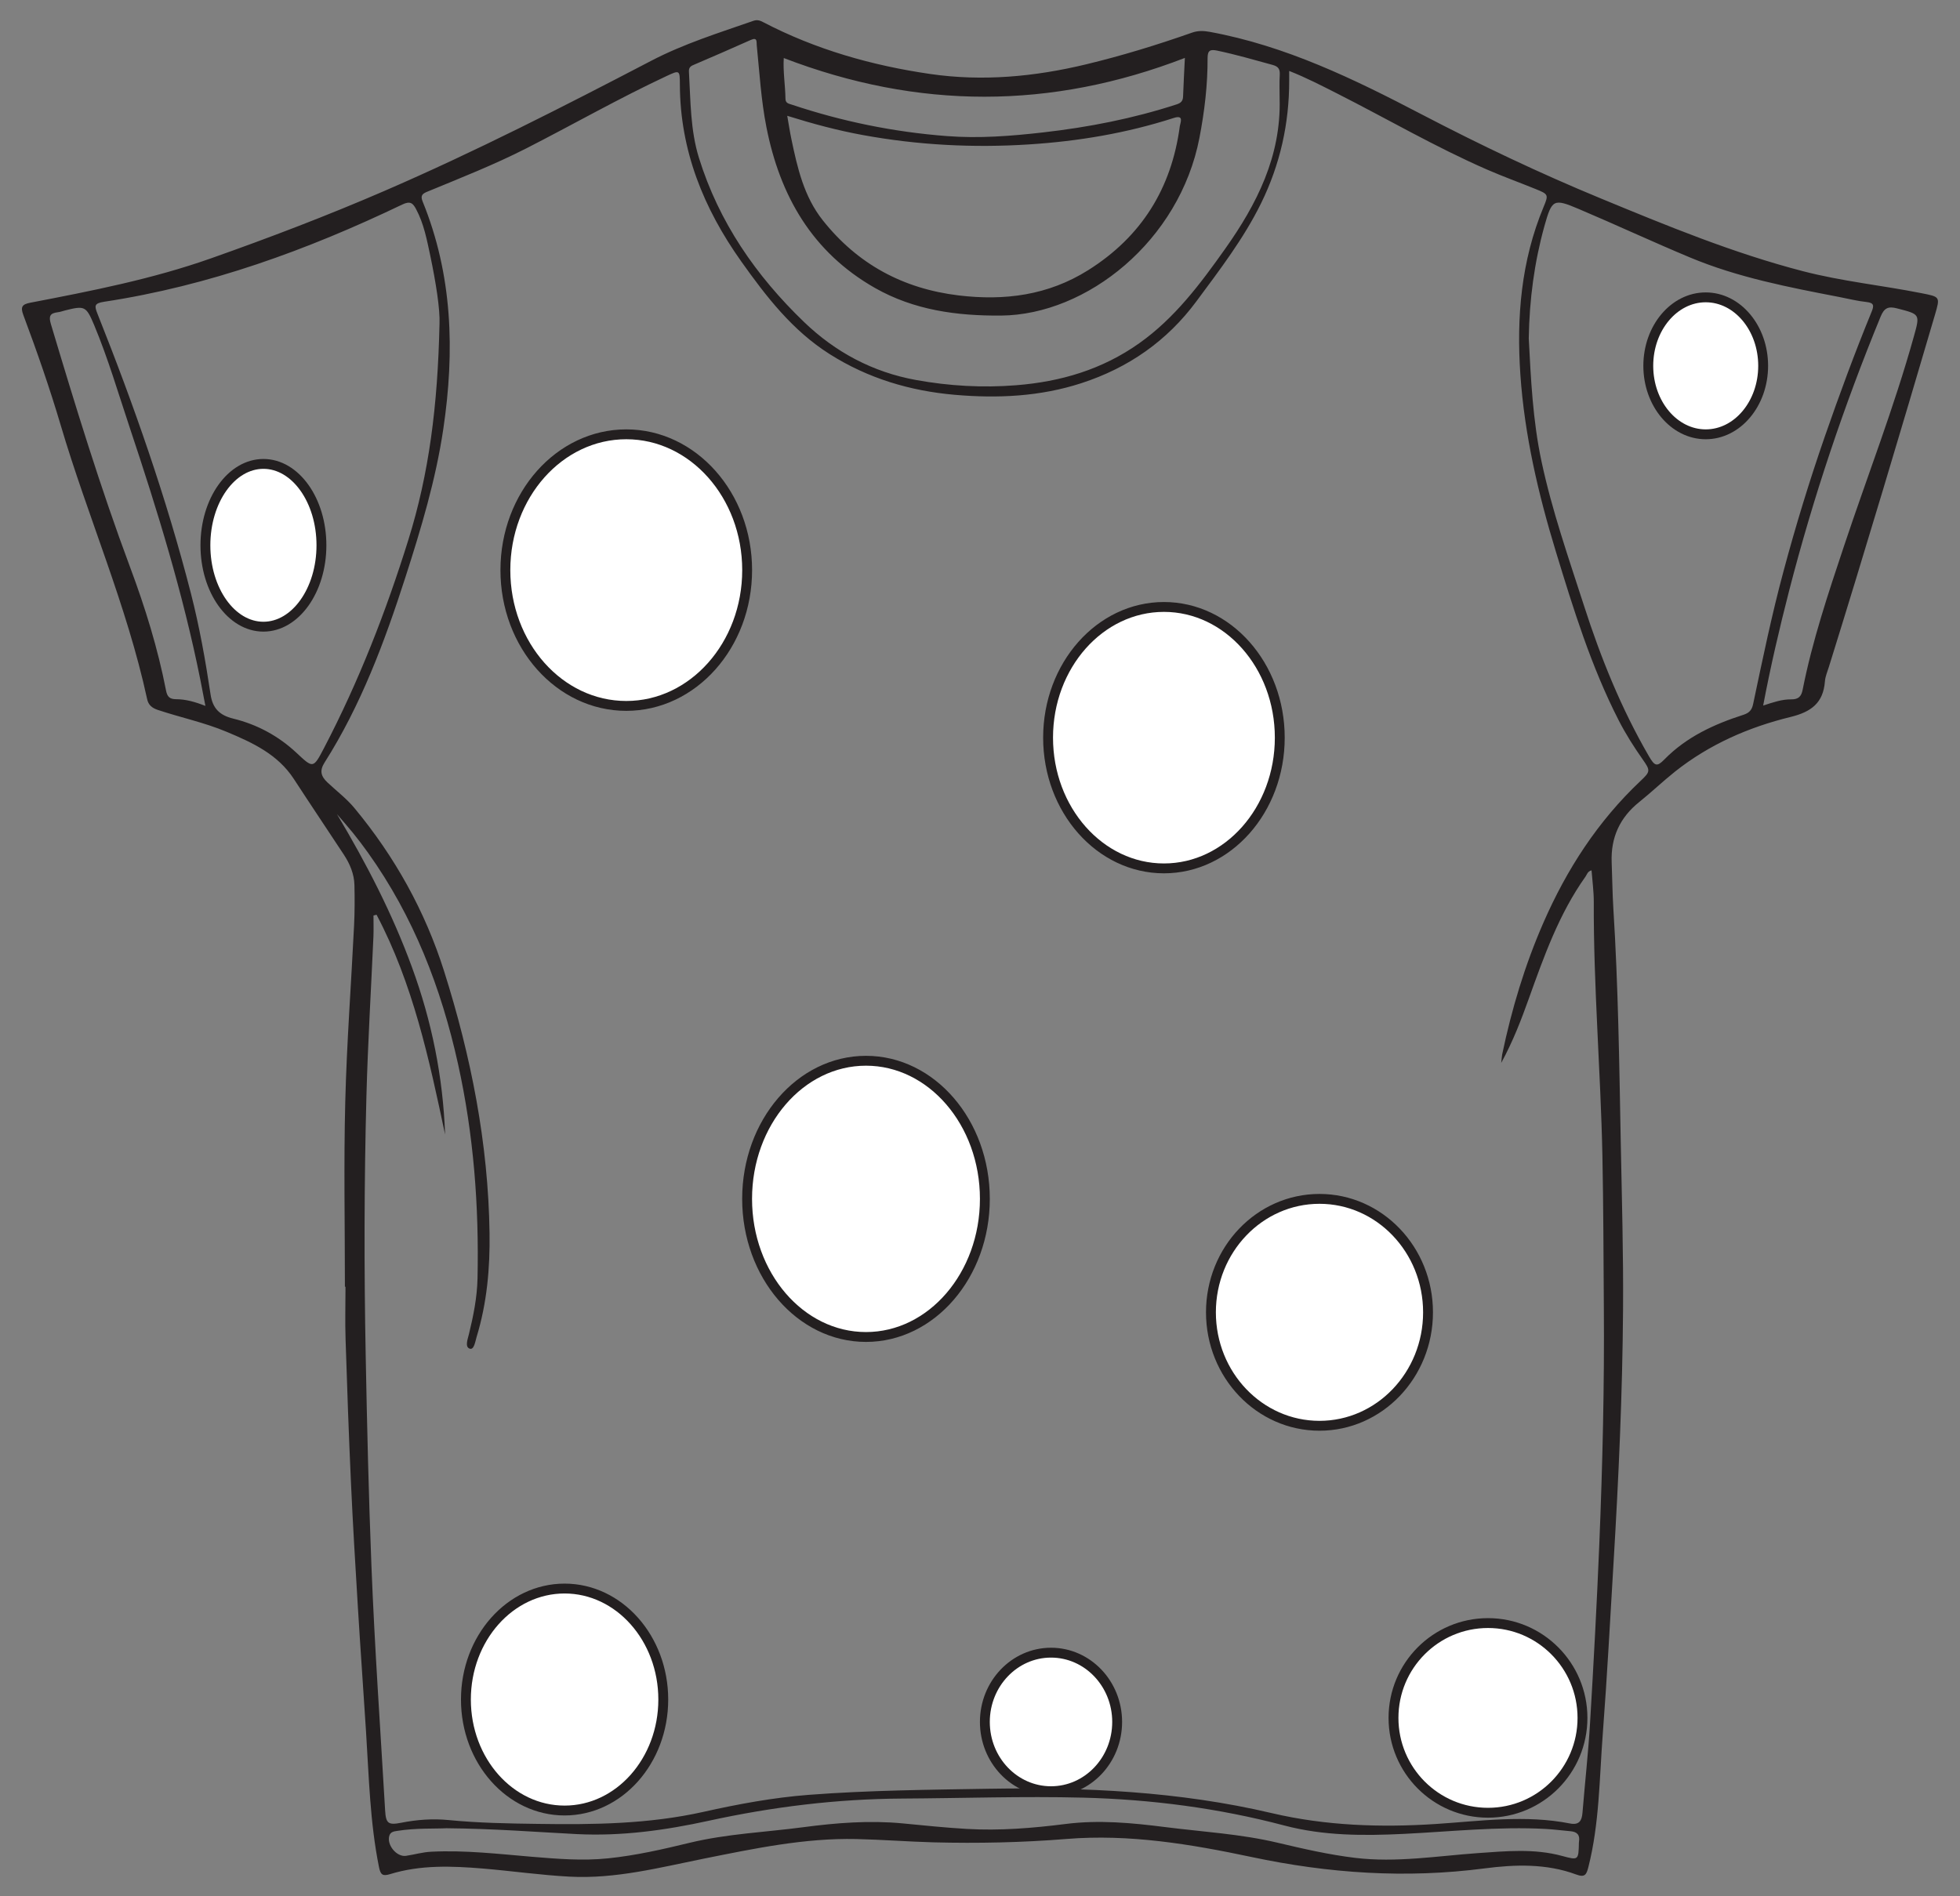
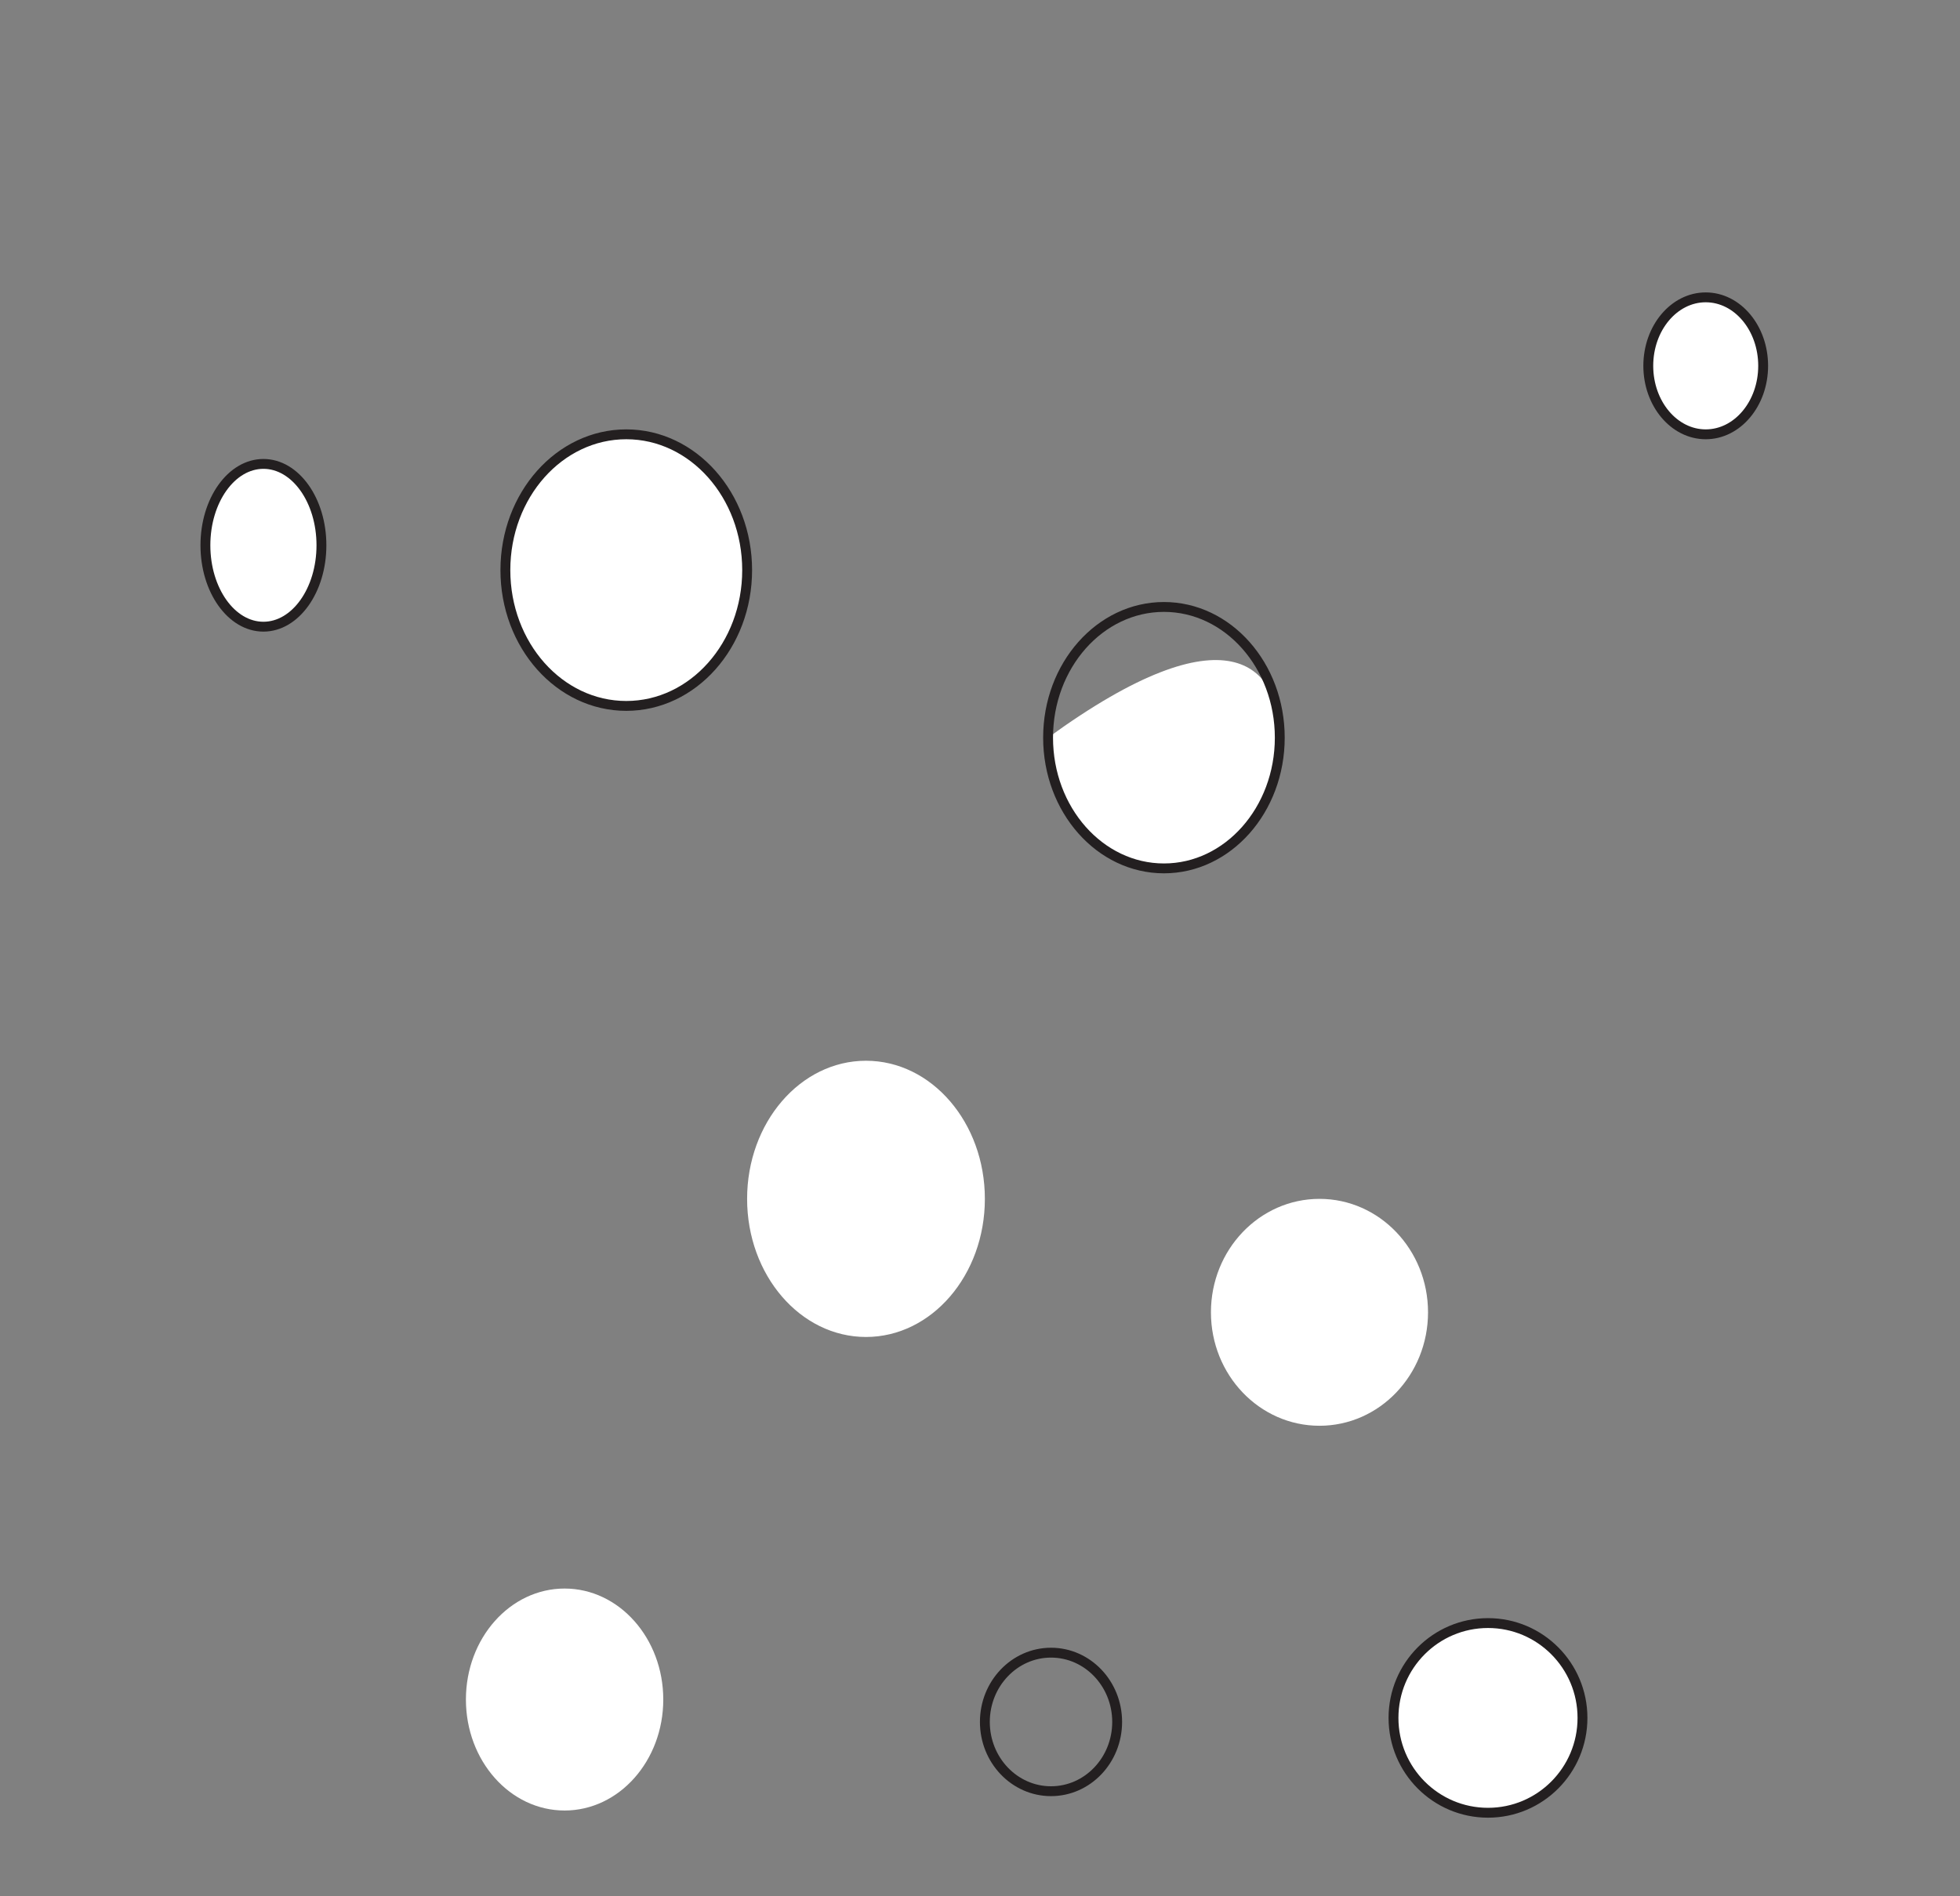
<svg xmlns="http://www.w3.org/2000/svg" width="198.624pt" height="192.221pt" viewBox="0 0 198.624 192.221" version="1.1">
  <rect x="0" y="0" width="198.624" height="192.221" fill="#808080" stroke="none" />
  <defs>
    <clipPath id="clip1">
-       <path d="M 33 146 L 82 146 L 82 192.223 L 33 192.223 Z M 33 146 " />
-     </clipPath>
+       </clipPath>
    <clipPath id="clip2">
      <path d="M 127 150 L 175 150 L 175 192.223 L 127 192.223 Z M 127 150 " />
    </clipPath>
    <clipPath id="clip3">
      <path d="M 85 153 L 128 153 L 128 192.223 L 85 192.223 Z M 85 153 " />
    </clipPath>
  </defs>
  <g id="surface1">
-     <path style=" stroke:none;fill-rule:evenodd;fill:rgb(13.73%,12.16%,12.549%);fill-opacity:1;" d="M 79.426 5.883 C 79.34 7.246 79.578 8.629 79.598 10.012 C 79.602 10.473 79.945 10.508 80.234 10.605 C 85.336 12.312 90.574 13.383 95.941 13.793 C 99.203 14.047 102.461 13.793 105.711 13.422 C 110.312 12.898 114.828 12.016 119.234 10.582 C 119.672 10.441 119.875 10.242 119.891 9.785 C 119.938 8.469 120.012 7.156 120.074 5.871 C 106.512 11.113 93.027 11.113 79.426 5.883 M 178.676 71.52 C 179.691 71.188 180.586 70.879 181.523 70.891 C 182.246 70.898 182.543 70.602 182.676 69.926 C 183.66 64.949 185.27 60.152 186.867 55.359 C 189.23 48.262 191.953 41.285 193.957 34.074 C 194.586 31.824 194.57 31.859 192.238 31.258 C 191.352 31.027 190.941 31.211 190.578 32.098 C 186.859 41.145 183.754 50.395 181.312 59.863 C 180.332 63.676 179.438 67.5 178.676 71.52 M 20.816 71.555 C 20.621 70.555 20.461 69.703 20.293 68.855 C 18.551 60.18 15.949 51.738 13.152 43.359 C 11.988 39.875 10.957 36.34 9.539 32.945 C 8.727 31.012 8.578 30.973 6.602 31.465 C 6.352 31.527 6.105 31.625 5.852 31.652 C 5.059 31.746 4.918 32.055 5.16 32.859 C 7.637 41.137 10.16 49.395 13.184 57.496 C 14.707 61.57 15.996 65.727 16.828 70.004 C 16.953 70.648 17.219 70.871 17.84 70.875 C 18.816 70.879 19.75 71.137 20.816 71.555 M 45.242 185.32 C 44.055 185.383 42.141 185.285 40.246 185.59 C 39.922 185.641 39.594 185.68 39.465 186.047 C 39.145 186.973 40.184 188.262 41.148 188.117 C 42.008 187.988 42.844 187.738 43.723 187.699 C 47.129 187.531 50.504 187.926 53.887 188.211 C 56.461 188.422 59.035 188.641 61.629 188.371 C 64.438 188.082 67.168 187.453 69.898 186.793 C 73.684 185.879 77.57 185.723 81.406 185.215 C 84.746 184.773 88.094 184.508 91.465 184.828 C 93.617 185.035 95.777 185.262 97.938 185.387 C 101.305 185.586 104.652 185.309 107.996 184.887 C 111.359 184.461 114.707 184.773 118.047 185.199 C 121.859 185.684 125.703 185.895 129.457 186.785 C 132.066 187.402 134.676 188.004 137.34 188.324 C 141.496 188.824 145.602 188.137 149.723 187.844 C 152.59 187.645 155.465 187.355 158.305 188.129 C 159.961 188.578 159.965 188.566 160.004 186.785 C 160.004 186.754 160.004 186.723 160.012 186.688 C 160.133 185.992 159.812 185.676 159.141 185.621 C 158.305 185.551 157.469 185.434 156.629 185.391 C 151.836 185.133 147.066 185.656 142.289 185.891 C 138.207 186.09 134.148 186.098 130.152 185.043 C 123.473 183.277 116.68 182.398 109.762 182.219 C 103.645 182.066 97.535 182.277 91.422 182.312 C 84.801 182.348 78.273 183.152 71.82 184.562 C 67.41 185.527 62.988 186.141 58.457 185.914 C 54.293 185.703 50.133 185.363 45.242 185.32 M 79.777 11.738 C 79.938 12.648 80.047 13.379 80.199 14.102 C 80.809 17.016 81.465 19.914 83.375 22.324 C 86.906 26.781 91.523 29.266 97.148 29.945 C 101.801 30.504 106.219 29.938 110.273 27.387 C 115.691 23.98 118.723 19.082 119.562 12.785 C 119.613 12.422 120.02 11.605 118.934 11.961 C 114.176 13.496 109.285 14.316 104.305 14.637 C 98.633 15.004 93.004 14.711 87.41 13.684 C 84.871 13.219 82.387 12.555 79.777 11.738 M 129.676 10.023 C 129.676 9.215 129.641 8.406 129.688 7.598 C 129.719 7.031 129.574 6.746 128.973 6.582 C 127.105 6.07 125.25 5.531 123.355 5.133 C 122.66 4.988 122.375 5.086 122.375 5.883 C 122.387 8.602 122.066 11.289 121.551 13.965 C 119.535 24.43 110.137 31.91 101.453 31.988 C 96.949 32.023 92.625 31.438 88.66 29.184 C 82.309 25.566 79.035 19.852 77.664 12.867 C 77.125 10.137 76.969 7.359 76.688 4.598 C 76.652 4.238 76.777 3.738 76.078 4.051 C 74.137 4.922 72.184 5.766 70.227 6.605 C 69.906 6.742 69.797 6.938 69.816 7.273 C 69.988 10.207 69.949 13.172 70.832 16.008 C 72.855 22.523 76.613 27.957 81.477 32.637 C 84.652 35.695 88.438 37.723 92.836 38.52 C 96.195 39.129 99.562 39.32 102.965 39.051 C 107.492 38.695 111.691 37.457 115.445 34.797 C 119.055 32.238 121.633 28.781 124.145 25.238 C 127.379 20.672 129.828 15.836 129.676 10.023 M 154.922 34.293 C 155.137 38.367 155.324 42.594 156.211 46.754 C 157.273 51.746 158.957 56.547 160.52 61.395 C 162.223 66.691 164.297 71.824 167.094 76.645 C 167.68 77.66 167.914 77.754 168.664 76.984 C 170.906 74.695 173.695 73.414 176.672 72.457 C 177.273 72.262 177.535 71.973 177.664 71.348 C 178.617 66.836 179.547 62.316 180.75 57.863 C 181.977 53.285 183.363 48.758 184.914 44.277 C 186.395 40.012 187.957 35.777 189.668 31.598 C 189.926 30.973 189.91 30.695 189.145 30.613 C 188.219 30.516 187.309 30.281 186.387 30.105 C 181.258 29.113 176.117 28.129 171.273 26.102 C 167.492 24.523 163.781 22.793 160.016 21.195 C 157.426 20.098 157.273 20.184 156.5 22.949 C 155.488 26.605 154.988 30.344 154.922 34.293 M 44.539 32.82 C 44.605 31.379 44.176 28.637 43.602 25.91 C 43.258 24.301 42.957 22.684 42.172 21.211 C 41.855 20.605 41.586 20.34 40.777 20.727 C 31.137 25.348 21.16 28.98 10.539 30.59 C 9.531 30.746 9.562 31.012 9.883 31.816 C 13.574 41.082 16.867 50.477 19.348 60.152 C 20.215 63.531 20.824 66.961 21.34 70.402 C 21.551 71.809 22.254 72.504 23.641 72.844 C 26.055 73.434 28.223 74.605 30.043 76.309 C 31.727 77.887 31.742 77.922 32.828 75.84 C 36.363 69.07 39.121 61.98 41.391 54.695 C 43.473 48.016 44.359 41.152 44.539 32.82 M 38.16 92.723 C 38.055 92.75 37.953 92.777 37.848 92.801 C 37.848 93.504 37.871 94.211 37.844 94.918 C 37.605 100.309 37.277 105.699 37.133 111.098 C 36.902 119.859 36.891 128.621 37.059 137.387 C 37.195 144.5 37.359 151.613 37.641 158.727 C 37.965 166.992 38.547 175.242 39.027 183.5 C 39.105 184.828 39.332 185.023 40.648 184.766 C 42.246 184.449 43.863 184.332 45.473 184.492 C 48.473 184.785 51.477 184.84 54.484 184.879 C 60.117 184.965 65.73 184.902 71.27 183.664 C 74.797 182.875 78.359 182.211 81.969 181.934 C 88.07 181.469 94.184 181.418 100.297 181.316 C 109.922 181.16 119.477 181.574 128.902 183.793 C 134.348 185.07 139.895 185.254 145.484 184.891 C 150.016 184.594 154.57 183.941 159.113 184.84 C 160.031 185.016 160.301 184.559 160.367 183.75 C 160.613 180.719 160.953 177.699 161.133 174.668 C 161.496 168.602 161.824 162.531 162.074 156.457 C 162.402 148.449 162.594 140.434 162.531 132.414 C 162.496 127.336 162.488 122.258 162.387 117.18 C 162.211 108.582 161.477 100 161.512 91.395 C 161.512 90.348 161.367 89.301 161.285 88.223 C 160.875 88.324 160.824 88.648 160.664 88.871 C 157.996 92.625 156.473 96.914 154.938 101.199 C 154.168 103.344 153.363 105.477 152.133 107.738 C 152.188 107.266 152.191 107.074 152.227 106.891 C 153.184 102.301 154.527 97.832 156.406 93.531 C 158.773 88.113 161.926 83.234 166.258 79.152 C 167.258 78.211 167.262 78.105 166.461 76.969 C 165.57 75.699 164.742 74.398 164.031 73.008 C 161.242 67.551 159.441 61.723 157.664 55.895 C 155.883 50.051 154.496 44.113 154.074 37.992 C 153.672 32.156 154.148 26.441 156.426 20.973 C 156.941 19.742 156.918 19.688 155.633 19.168 C 153.992 18.5 152.32 17.898 150.699 17.191 C 145.488 14.918 140.574 12.047 135.508 9.48 C 133.934 8.684 132.363 7.867 130.645 7.191 C 130.645 7.578 130.641 7.867 130.645 8.156 C 130.652 12.52 129.727 16.672 127.797 20.602 C 126.031 24.195 123.609 27.344 121.246 30.539 C 118.258 34.574 114.34 37.293 109.598 38.836 C 105.41 40.199 101.109 40.398 96.754 40.02 C 92.211 39.625 87.961 38.352 84.082 35.898 C 80.301 33.508 77.645 30.059 75.109 26.488 C 71.297 21.117 68.918 15.254 68.898 8.57 C 68.895 7.09 68.871 7.09 67.535 7.715 C 62.707 9.973 58.078 12.617 53.336 15.039 C 50.086 16.695 46.699 18.027 43.332 19.418 C 42.863 19.609 42.566 19.781 42.82 20.402 C 45.871 27.875 46.09 35.609 44.926 43.469 C 44.164 48.625 42.668 53.59 41.074 58.543 C 38.969 65.074 36.586 71.473 32.887 77.301 C 32.367 78.121 32.52 78.684 33.18 79.309 C 34.094 80.172 35.105 80.93 35.918 81.91 C 40.008 86.84 43.078 92.352 45.004 98.445 C 47.734 107.07 49.48 115.891 49.609 124.973 C 49.664 128.535 49.348 132.078 48.301 135.512 C 48.16 135.973 48.047 136.848 47.609 136.711 C 47.086 136.547 47.395 135.75 47.52 135.238 C 47.973 133.387 48.348 131.523 48.391 129.605 C 48.551 122.277 48.004 115.012 46.414 107.84 C 44.707 100.141 41.914 92.898 37.297 86.441 C 36.812 85.758 36.301 85.09 35.773 84.434 C 35.246 83.781 34.688 83.156 34.145 82.52 C 37.121 87.508 39.766 92.617 41.754 98.059 C 43.758 103.523 44.895 109.168 45.105 115 C 43.488 107.348 41.848 99.707 38.16 92.723 M 34.953 130.43 C 34.953 124.184 34.828 117.938 34.988 111.699 C 35.137 105.723 35.59 99.754 35.883 93.781 C 35.949 92.43 35.949 91.066 35.918 89.711 C 35.891 88.586 35.457 87.566 34.848 86.637 C 33.16 84.07 31.449 81.527 29.773 78.953 C 28.141 76.453 25.59 75.281 22.984 74.188 C 20.719 73.234 18.305 72.734 15.98 71.957 C 15.395 71.758 15.039 71.461 14.91 70.863 C 12.848 61.34 8.902 52.406 6.152 43.102 C 5.035 39.332 3.742 35.613 2.363 31.926 C 2.055 31.098 2.246 30.844 3.074 30.684 C 9.25 29.496 15.422 28.293 21.379 26.188 C 27.309 24.094 33.18 21.852 38.953 19.355 C 48.168 15.367 57.102 10.801 65.996 6.16 C 69.297 4.438 72.844 3.332 76.344 2.113 C 76.75 1.973 77.027 2.082 77.34 2.246 C 82.664 5.023 88.363 6.641 94.27 7.5 C 99.574 8.27 104.84 7.777 110.043 6.527 C 113.684 5.652 117.258 4.555 120.789 3.312 C 121.395 3.098 121.949 3.113 122.582 3.227 C 130.277 4.637 137.191 8 144.047 11.582 C 149.965 14.668 155.992 17.543 162.164 20.09 C 168.898 22.875 175.637 25.656 182.719 27.492 C 186.664 28.516 190.723 28.926 194.703 29.715 C 196.617 30.094 196.625 30.066 196.082 31.922 C 192.578 43.836 189.031 55.734 185.34 67.59 C 185.188 68.082 184.969 68.574 184.934 69.078 C 184.766 71.258 183.539 72.164 181.465 72.672 C 177.203 73.711 173.211 75.461 169.738 78.219 C 168.5 79.207 167.355 80.305 166.117 81.297 C 164.156 82.867 163.23 84.887 163.324 87.391 C 163.387 88.941 163.398 90.496 163.492 92.043 C 163.992 99.953 164.094 107.879 164.246 115.797 C 164.355 121.457 164.52 127.113 164.477 132.777 C 164.418 141.285 164.031 149.781 163.523 158.27 C 163.172 164.109 162.867 169.949 162.422 175.781 C 162.078 180.285 162.086 184.832 160.965 189.254 C 160.773 189.996 160.633 190.344 159.738 190.012 C 156.715 188.887 153.527 188.988 150.438 189.391 C 142.484 190.43 134.652 189.898 126.84 188.238 C 120.664 186.93 114.438 185.891 108.09 186.406 C 103.602 186.77 99.113 186.863 94.613 186.75 C 91.996 186.68 89.383 186.473 86.762 186.414 C 81.52 186.301 76.426 187.383 71.324 188.402 C 66.832 189.309 62.363 190.473 57.73 190.227 C 54.797 190.074 51.879 189.652 48.949 189.406 C 45.785 189.145 42.617 189.02 39.527 189.973 C 38.793 190.195 38.566 190.059 38.406 189.258 C 37.488 184.707 37.387 180.086 37.09 175.477 C 36.824 171.281 36.52 167.09 36.266 162.895 C 36.008 158.664 35.754 154.441 35.562 150.207 C 35.344 145.395 35.172 140.578 35.02 135.762 C 34.961 133.984 35.012 132.207 35.012 130.43 Z M 34.953 130.43 " />
    <path style=" stroke:none;fill-rule:nonzero;fill:rgb(100%,100%,100%);fill-opacity:1;" d="M 75.715 57.789 C 75.715 65.395 70.23 71.555 63.465 71.555 C 56.695 71.555 51.215 65.395 51.215 57.789 C 51.215 50.188 56.695 44.023 63.465 44.023 C 70.23 44.023 75.715 50.188 75.715 57.789 " />
    <path style="fill:none;stroke-width:1;stroke-linecap:butt;stroke-linejoin:miter;stroke:rgb(13.73%,12.16%,12.549%);stroke-opacity:1;stroke-miterlimit:10;" d="M 0.002 0.001 C 0.002 -7.605 -5.482 -13.765 -12.248 -13.765 C -19.018 -13.765 -24.498 -7.605 -24.498 0.001 C -24.498 7.602 -19.018 13.766 -12.248 13.766 C -5.482 13.766 0.002 7.602 0.002 0.001 Z M 0.002 0.001 " transform="matrix(1,0,0,-1,75.713,57.79)" />
-     <path style=" stroke:none;fill-rule:nonzero;fill:rgb(100%,100%,100%);fill-opacity:1;" d="M 129.691 74.773 C 129.691 82.09 124.434 88.023 117.953 88.023 C 111.469 88.023 106.211 82.09 106.211 74.773 C 106.211 67.457 111.469 61.523 117.953 61.523 C 124.434 61.523 129.691 67.457 129.691 74.773 " />
+     <path style=" stroke:none;fill-rule:nonzero;fill:rgb(100%,100%,100%);fill-opacity:1;" d="M 129.691 74.773 C 129.691 82.09 124.434 88.023 117.953 88.023 C 111.469 88.023 106.211 82.09 106.211 74.773 C 124.434 61.523 129.691 67.457 129.691 74.773 " />
    <path style="fill:none;stroke-width:1;stroke-linecap:butt;stroke-linejoin:miter;stroke:rgb(13.73%,12.16%,12.549%);stroke-opacity:1;stroke-miterlimit:10;" d="M 0 0 C 0 -7.316 -5.258 -13.25 -11.738 -13.25 C -18.223 -13.25 -23.48 -7.316 -23.48 0 C -23.48 7.317 -18.223 13.25 -11.738 13.25 C -5.258 13.25 0 7.317 0 0 Z M 0 0 " transform="matrix(1,0,0,-1,129.691,74.774)" />
    <path style=" stroke:none;fill-rule:nonzero;fill:rgb(100%,100%,100%);fill-opacity:1;" d="M 99.805 121.523 C 99.805 129.254 94.41 135.523 87.758 135.523 C 81.105 135.523 75.711 129.254 75.711 121.523 C 75.711 113.793 81.105 107.523 87.758 107.523 C 94.41 107.523 99.805 113.793 99.805 121.523 " />
-     <path style="fill:none;stroke-width:1;stroke-linecap:butt;stroke-linejoin:miter;stroke:rgb(13.73%,12.16%,12.549%);stroke-opacity:1;stroke-miterlimit:10;" d="M -0.001 0 C -0.001 -7.73 -5.396 -14 -12.048 -14 C -18.7 -14 -24.095 -7.73 -24.095 0 C -24.095 7.731 -18.7 14 -12.048 14 C -5.396 14 -0.001 7.731 -0.001 0 Z M -0.001 0 " transform="matrix(1,0,0,-1,99.806,121.524)" />
    <path style=" stroke:none;fill-rule:nonzero;fill:rgb(100%,100%,100%);fill-opacity:1;" d="M 67.215 172.273 C 67.215 178.488 62.734 183.523 57.215 183.523 C 51.691 183.523 47.215 178.488 47.215 172.273 C 47.215 166.062 51.691 161.023 57.215 161.023 C 62.734 161.023 67.215 166.062 67.215 172.273 " />
    <g clip-path="url(#clip1)" clip-rule="nonzero">
      <path style="fill:none;stroke-width:1;stroke-linecap:butt;stroke-linejoin:miter;stroke:rgb(13.73%,12.16%,12.549%);stroke-opacity:1;stroke-miterlimit:10;" d="M 0.002 0 C 0.002 -6.215 -4.479 -11.25 -9.998 -11.25 C -15.521 -11.25 -19.998 -6.215 -19.998 0 C -19.998 6.211 -15.521 11.25 -9.998 11.25 C -4.479 11.25 0.002 6.211 0.002 0 Z M 0.002 0 " transform="matrix(1,0,0,-1,67.213,172.274)" />
    </g>
    <path style=" stroke:none;fill-rule:nonzero;fill:rgb(100%,100%,100%);fill-opacity:1;" d="M 160.367 174.137 C 160.367 179.445 156.082 183.75 150.793 183.75 C 145.5 183.75 141.215 179.445 141.215 174.137 C 141.215 168.828 145.5 164.523 150.793 164.523 C 156.082 164.523 160.367 168.828 160.367 174.137 " />
    <g clip-path="url(#clip2)" clip-rule="nonzero">
      <path style="fill:none;stroke-width:1;stroke-linecap:butt;stroke-linejoin:miter;stroke:rgb(13.73%,12.16%,12.549%);stroke-opacity:1;stroke-miterlimit:10;" d="M -0.001 0 C -0.001 -5.308 -4.286 -9.613 -9.575 -9.613 C -14.868 -9.613 -19.153 -5.308 -19.153 0 C -19.153 5.309 -14.868 9.614 -9.575 9.614 C -4.286 9.614 -0.001 5.309 -0.001 0 Z M -0.001 0 " transform="matrix(1,0,0,-1,160.368,174.137)" />
    </g>
    <path style=" stroke:none;fill-rule:nonzero;fill:rgb(100%,100%,100%);fill-opacity:1;" d="M 144.715 133.023 C 144.715 139.375 139.789 144.523 133.715 144.523 C 127.637 144.523 122.715 139.375 122.715 133.023 C 122.715 126.672 127.637 121.523 133.715 121.523 C 139.789 121.523 144.715 126.672 144.715 133.023 " />
-     <path style="fill:none;stroke-width:1;stroke-linecap:butt;stroke-linejoin:miter;stroke:rgb(13.73%,12.16%,12.549%);stroke-opacity:1;stroke-miterlimit:10;" d="M 0.002 0 C 0.002 -6.351 -4.924 -11.5 -10.998 -11.5 C -17.076 -11.5 -21.998 -6.351 -21.998 0 C -21.998 6.352 -17.076 11.5 -10.998 11.5 C -4.924 11.5 0.002 6.352 0.002 0 Z M 0.002 0 " transform="matrix(1,0,0,-1,144.713,133.024)" />
-     <path style=" stroke:none;fill-rule:nonzero;fill:rgb(100%,100%,100%);fill-opacity:1;" d="M 113.211 174.543 C 113.211 178.422 110.211 181.566 106.508 181.566 C 102.809 181.566 99.805 178.422 99.805 174.543 C 99.805 170.668 102.809 167.523 106.508 167.523 C 110.211 167.523 113.211 170.668 113.211 174.543 " />
    <g clip-path="url(#clip3)" clip-rule="nonzero">
      <path style="fill:none;stroke-width:1;stroke-linecap:butt;stroke-linejoin:miter;stroke:rgb(13.73%,12.16%,12.549%);stroke-opacity:1;stroke-miterlimit:10;" d="M 0.001 0.001 C 0.001 -3.878 -2.999 -7.022 -6.702 -7.022 C -10.401 -7.022 -13.405 -3.878 -13.405 0.001 C -13.405 3.876 -10.401 7.021 -6.702 7.021 C -2.999 7.021 0.001 3.876 0.001 0.001 Z M 0.001 0.001 " transform="matrix(1,0,0,-1,113.21,174.544)" />
    </g>
    <path style=" stroke:none;fill-rule:nonzero;fill:rgb(100%,100%,100%);fill-opacity:1;" d="M 178.676 37.082 C 178.676 40.914 176.07 44.023 172.855 44.023 C 169.645 44.023 167.035 40.914 167.035 37.082 C 167.035 33.25 169.645 30.141 172.855 30.141 C 176.07 30.141 178.676 33.25 178.676 37.082 " />
    <path style="fill:none;stroke-width:1;stroke-linecap:butt;stroke-linejoin:miter;stroke:rgb(13.73%,12.16%,12.549%);stroke-opacity:1;stroke-miterlimit:10;" d="M -0.001 0.001 C -0.001 -3.831 -2.606 -6.941 -5.821 -6.941 C -9.032 -6.941 -11.642 -3.831 -11.642 0.001 C -11.642 3.833 -9.032 6.942 -5.821 6.942 C -2.606 6.942 -0.001 3.833 -0.001 0.001 Z M -0.001 0.001 " transform="matrix(1,0,0,-1,178.677,37.083)" />
    <path style=" stroke:none;fill-rule:nonzero;fill:rgb(100%,100%,100%);fill-opacity:1;" d="M 32.574 55.273 C 32.574 59.828 29.941 63.523 26.695 63.523 C 23.449 63.523 20.816 59.828 20.816 55.273 C 20.816 50.719 23.449 47.023 26.695 47.023 C 29.941 47.023 32.574 50.719 32.574 55.273 " />
    <path style="fill:none;stroke-width:1;stroke-linecap:butt;stroke-linejoin:miter;stroke:rgb(13.73%,12.16%,12.549%);stroke-opacity:1;stroke-miterlimit:10;" d="M -0.001 0 C -0.001 -4.554 -2.634 -8.25 -5.88 -8.25 C -9.126 -8.25 -11.759 -4.554 -11.759 0 C -11.759 4.555 -9.126 8.25 -5.88 8.25 C -2.634 8.25 -0.001 4.555 -0.001 0 Z M -0.001 0 " transform="matrix(1,0,0,-1,32.575,55.274)" />
  </g>
</svg>